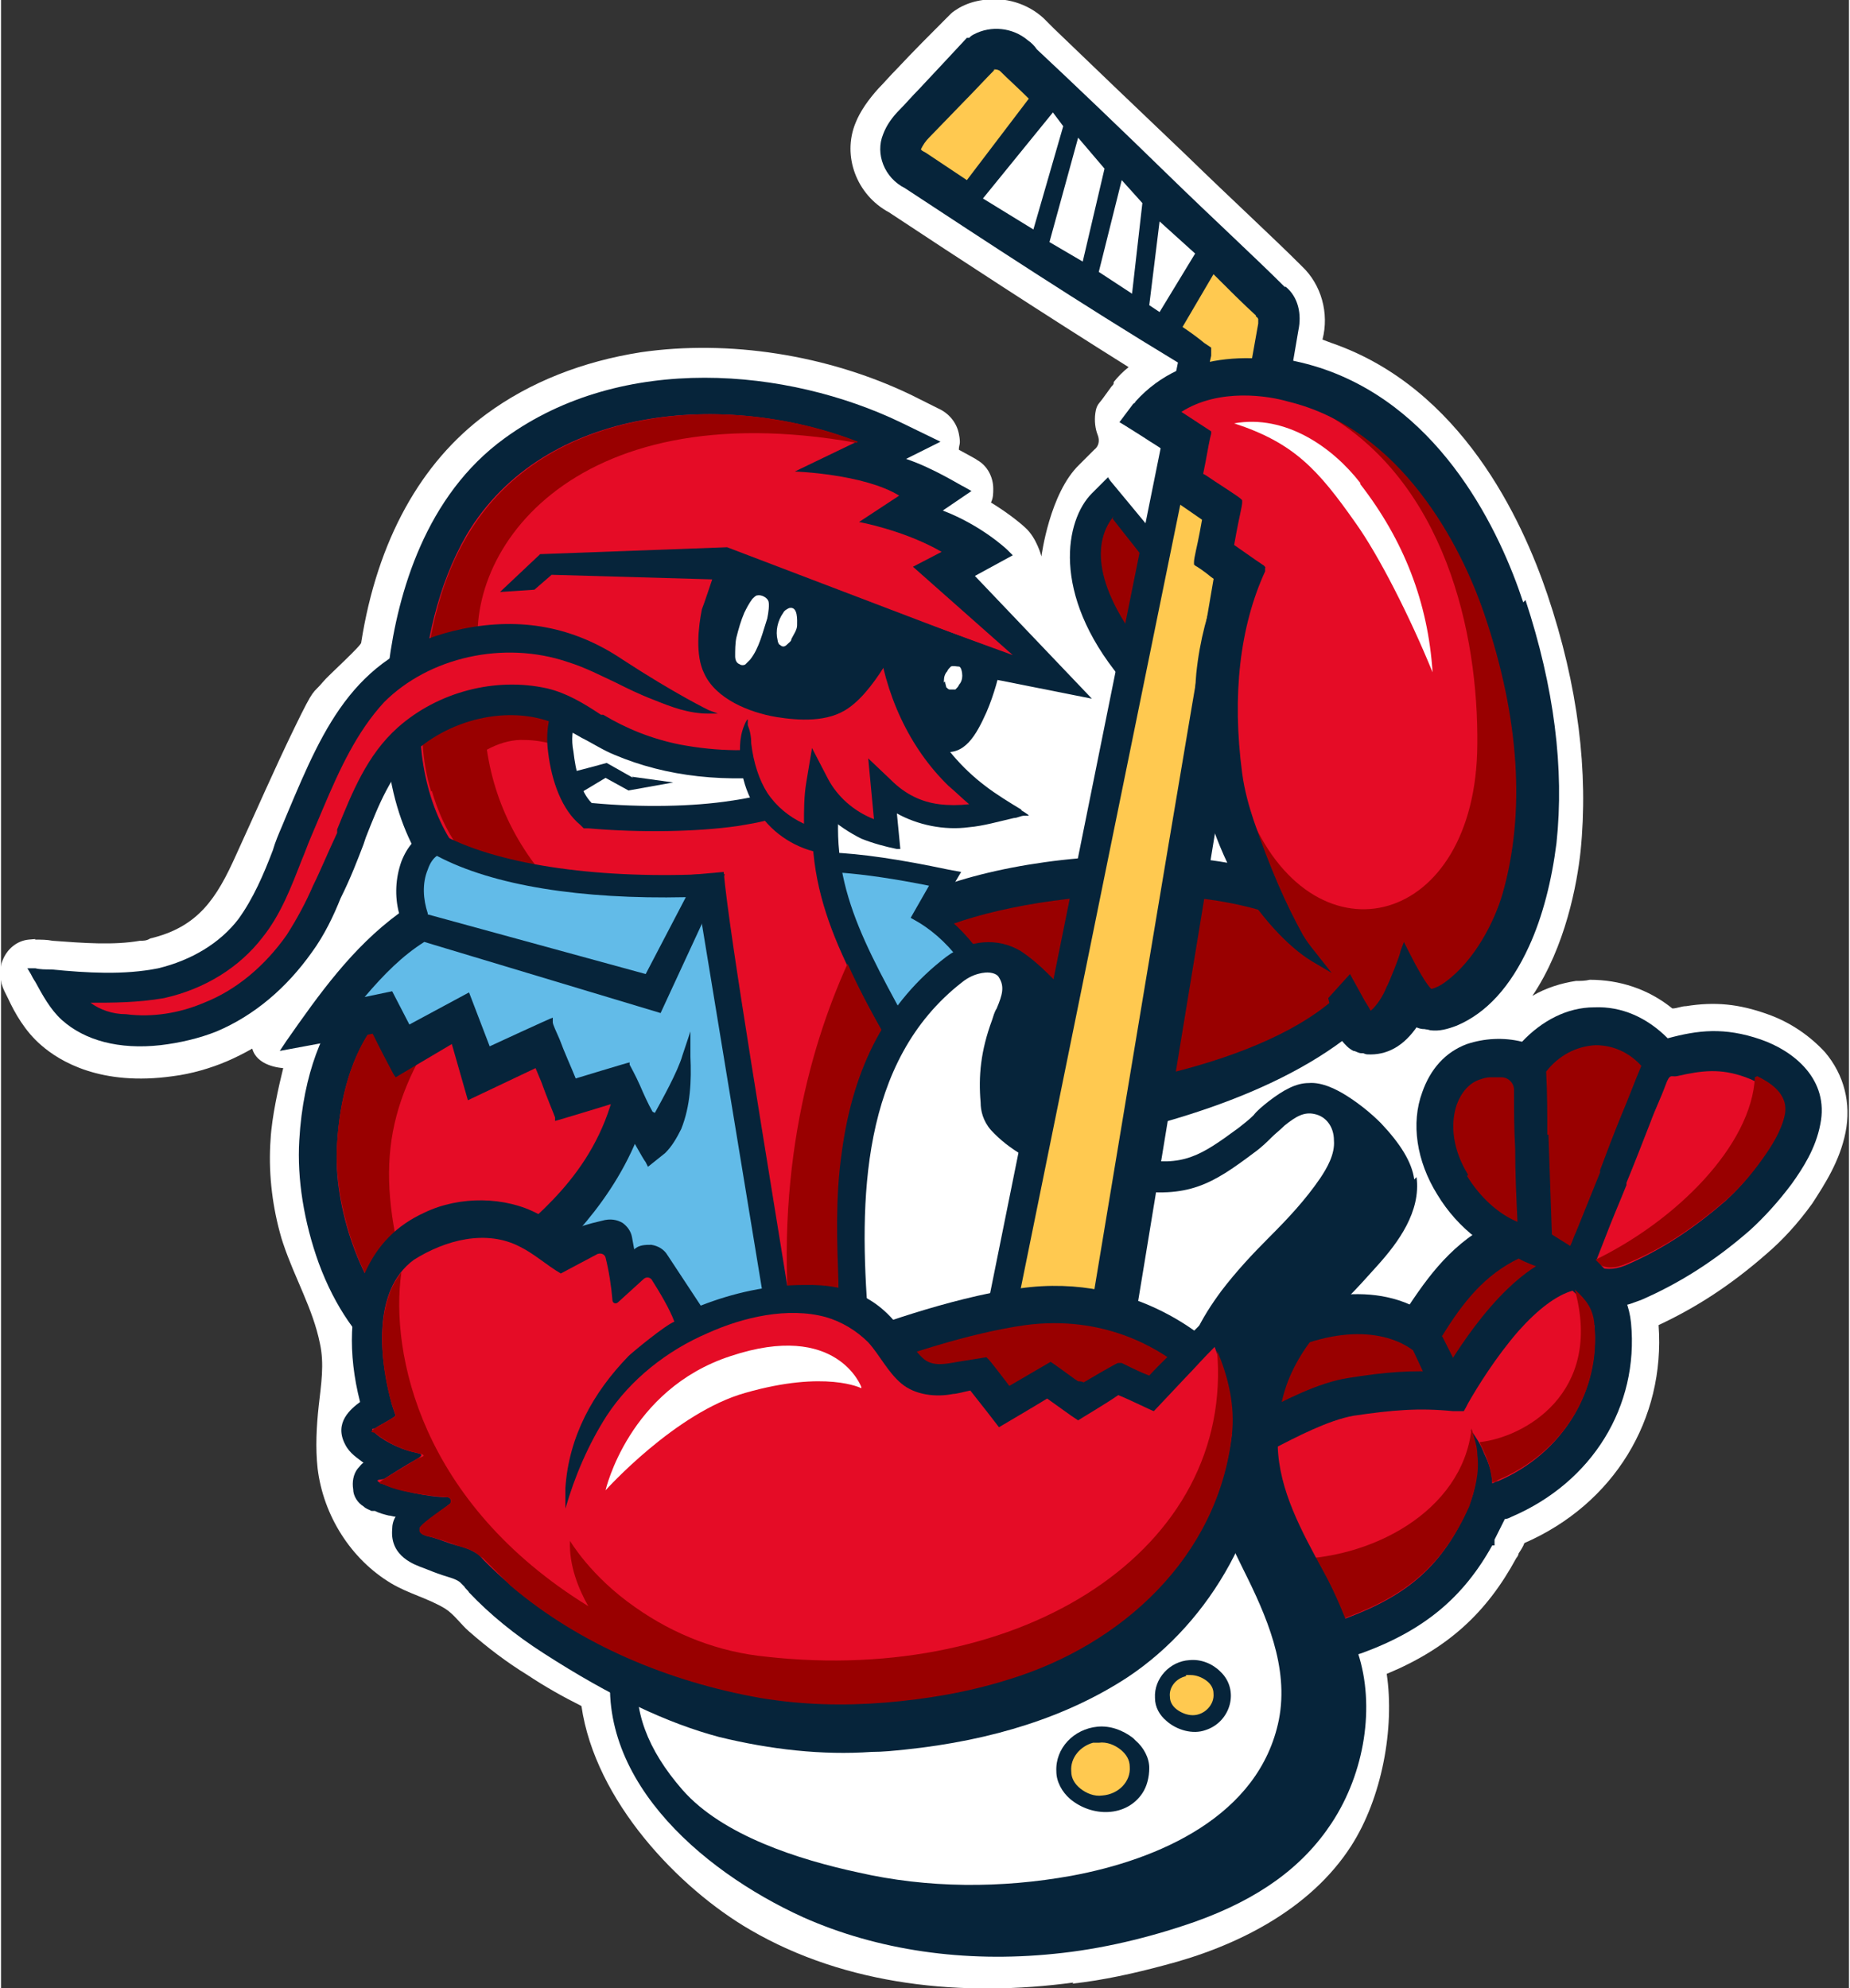
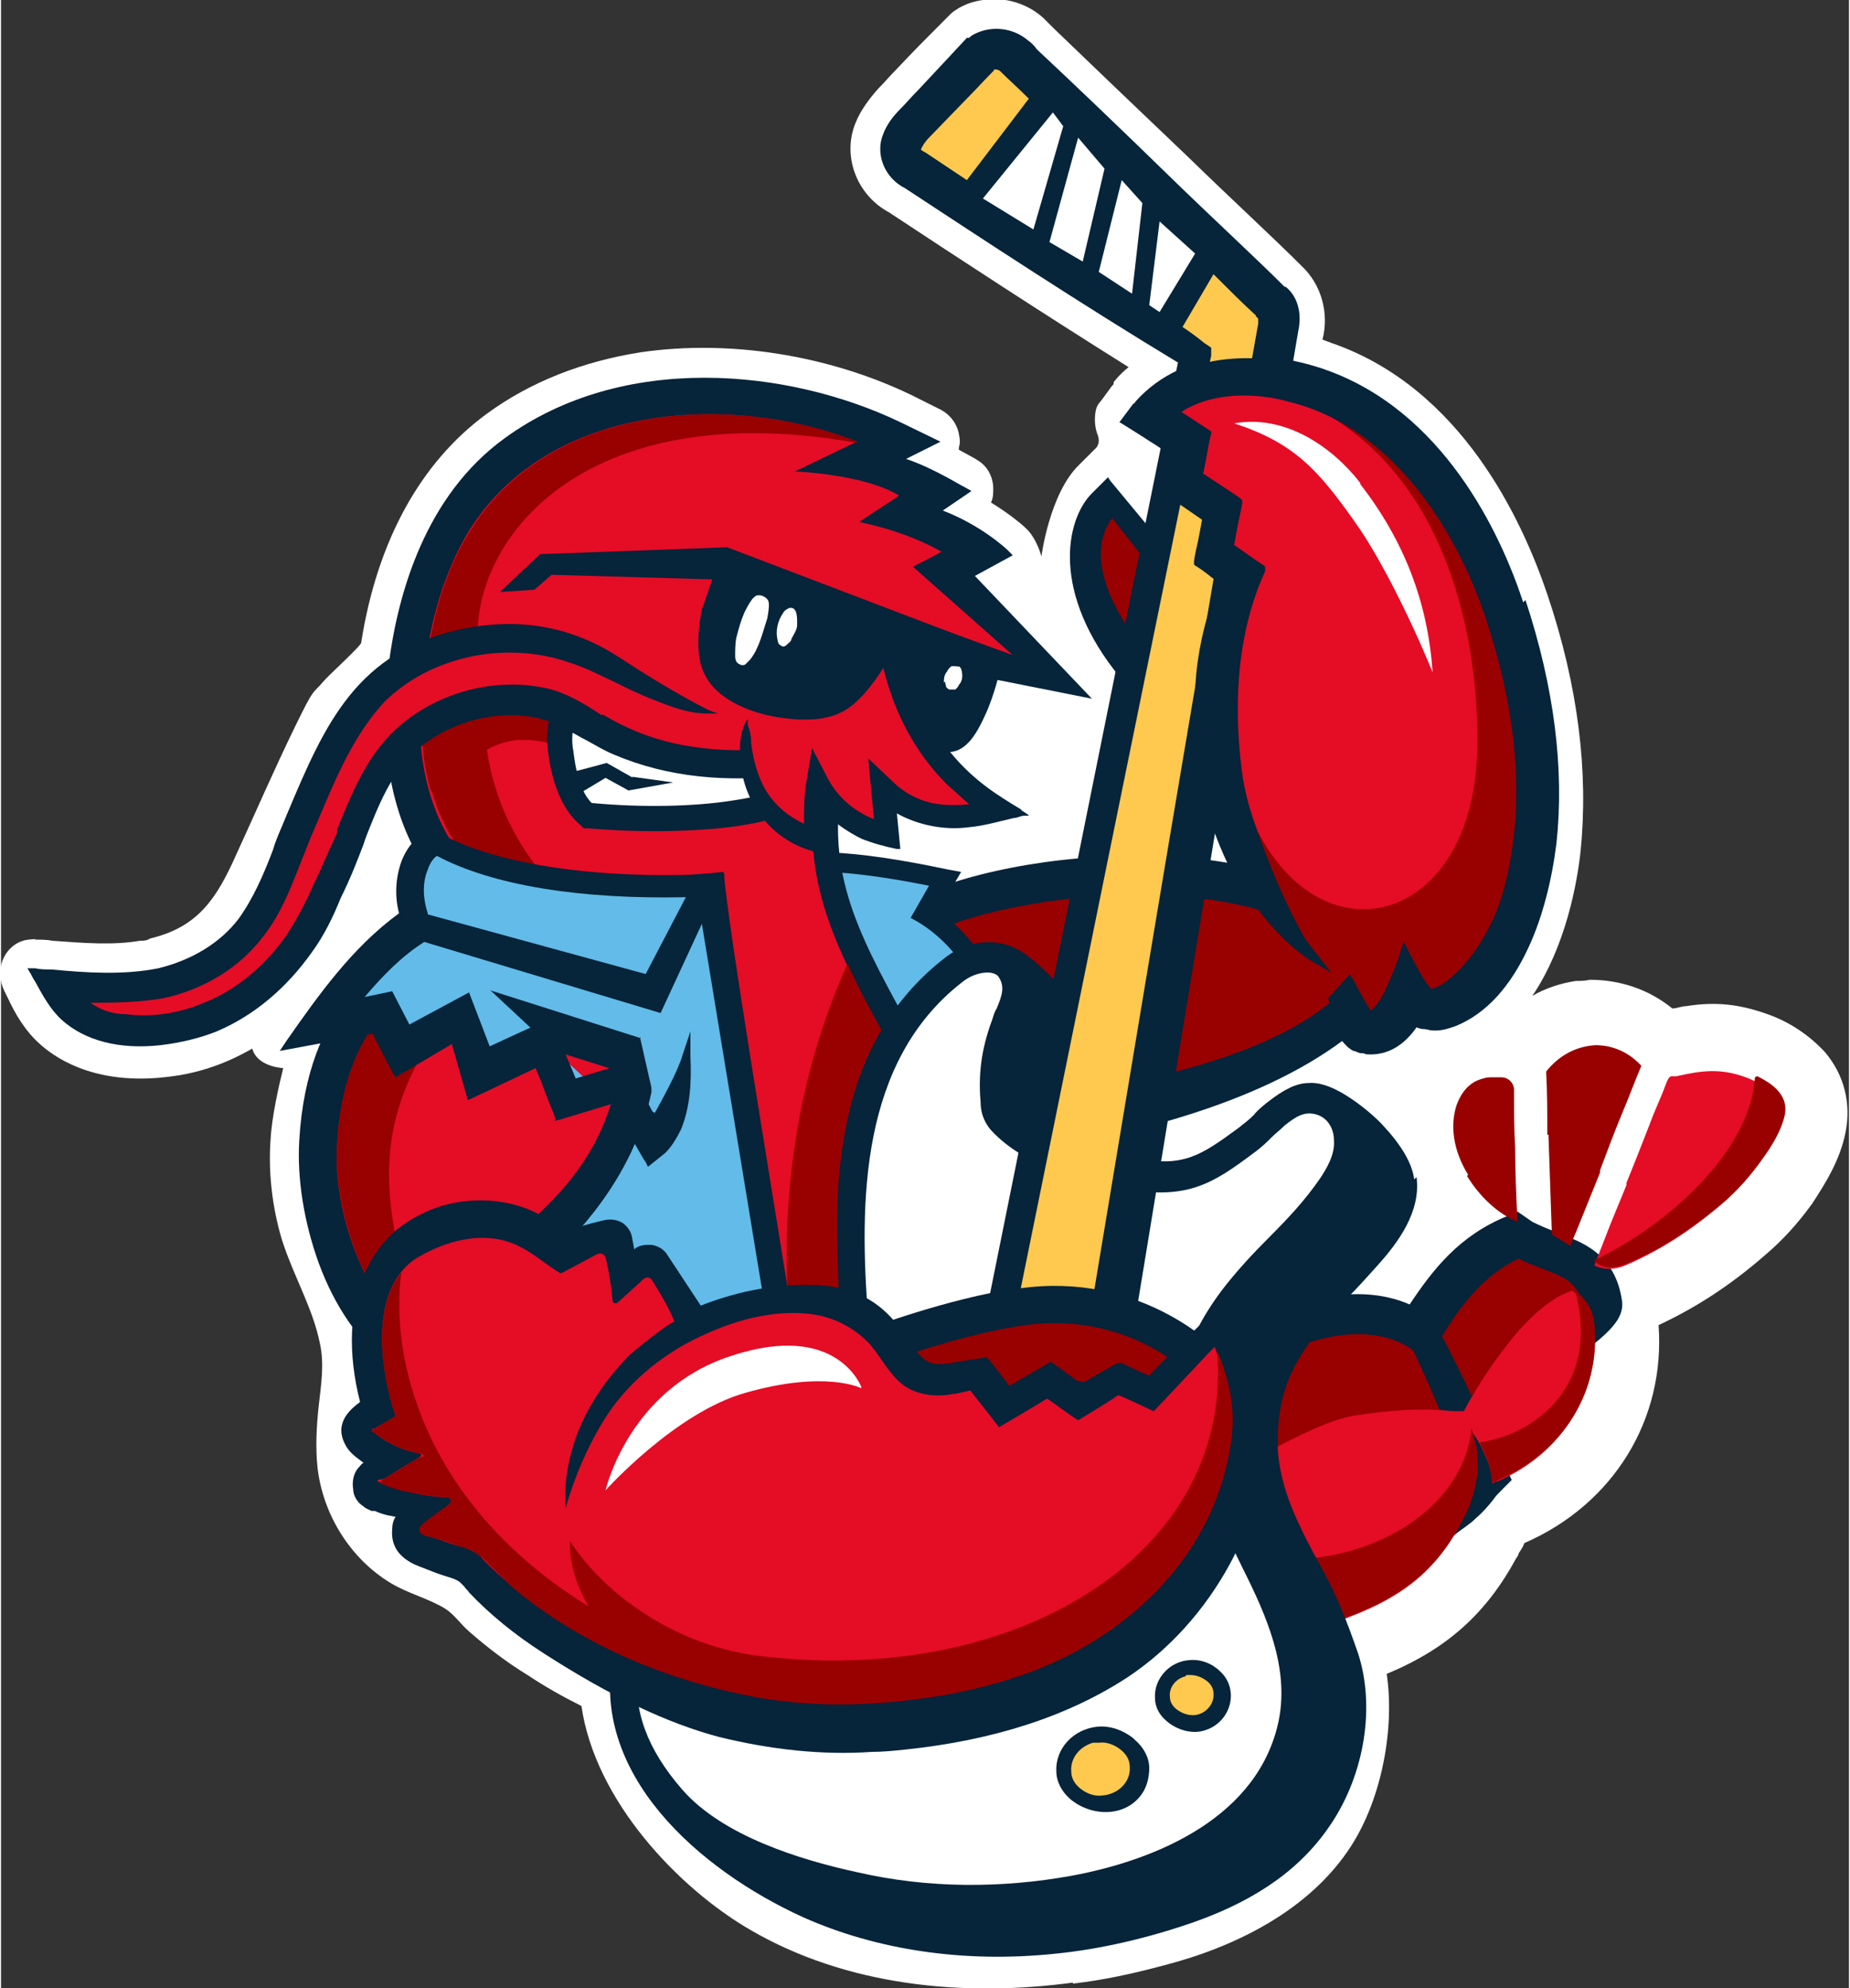
<svg xmlns="http://www.w3.org/2000/svg" height="145.0" width="134.942" preserveAspectRatio="xMidYMid meet" viewBox="0 0 161.1 173.3" version="1.1" data-sanitized-data-name="Layer 1" data-name="Layer 1" id="Layer_1">
  <rect x="0" y="0" width="161.1" height="173.3" fill="#333333" stroke="none" />
  <defs>
    <style>
      .cls-1 {
        fill: #06243a;
      }

      .cls-1, .cls-2, .cls-3, .cls-4, .cls-5, .cls-6 {
        stroke-width: 0px;
      }

      .cls-2 {
        fill: #62bbe8;
      }

      .cls-3 {
        fill: #900;
      }

      .cls-4 {
        fill: #ffc950;
      }

      .cls-5 {
        fill: #fff;
      }

      .cls-6 {
        fill: #e50c26;
      }
    </style>
  </defs>
  <g>
    <path d="M93.5,172.8c-9.6,1.3-19.8.3-28.2-4.6-6.2-3.6-13.5-11.2-14.7-19.5-1.6-.8-3.2-1.7-4.7-2.7-1.8-1.1-3.5-2.4-5.1-3.8-.7-.6-1.3-1.5-2.1-2-1.5-.9-3.2-1.3-4.7-2.2-3.5-2.1-5.9-5.9-6.4-10-.2-1.8-.1-3.7.1-5.5s.5-3.6.1-5.4c-.6-3-2.2-5.7-3.2-8.7-.1-.3-.2-.6-.3-1-.7-2.6-1-5.4-.8-8.1.1-1.9.7-4.6,1.1-6.2-1.2-.1-2.4-.6-2.7-1.7-.7.4-1.5.8-2.2,1.1-1.4.6-3.1,1.1-4.7,1.3-6.3.9-9.9-1.3-11.5-2.7-1.4-1.2-2.3-2.8-2.9-4.1-.1-.2-.2-.4-.3-.6-.4-.8-.5-1.8-.2-2.6.4-1.1,1.3-1.8,2.3-1.9s.4,0,.6,0c.5,0,1,0,1.5.1,2.7.2,5.3.4,7.6,0,.3,0,.6,0,.9-.2,4.2-1,5.8-3.5,7.5-7.3,1.7-3.7,3.3-7.4,5.1-11.1s1.5-2.8,2.5-4c.3-.4,3.4-3.2,3.3-3.4,1.4-8.9,5.2-15.7,10.9-19.9,3.8-2.8,8.4-4.6,13.5-5.4,7.6-1.1,16.2.2,23.5,3.7l2.4,1.2c.9.4,1.6,1.2,1.8,2.2s0,.9,0,1.4c.9.5,1.5.8,1.6.9.9.5,1.4,1.5,1.4,2.5,0,.4,0,.8-.2,1.2,1.8,1.1,2.9,2.1,3,2.2,1,.9,1.4,2.5,1.4,2.5,0,0,.7-5.5,3.3-8l1.1-1.1c0,0,.1-.1.2-.2.4-.3.5-.8.3-1.3s-.3-1.2-.2-1.9.3-.8.6-1.2l.8-1.1c.1-.1.2-.2.2-.3h0c0,0,0,0,0-.1.4-.5.8-.9,1.3-1.3-7.5-4.7-14.7-9.4-20.9-13.5-2.8-1.5-4.1-4.9-2.9-7.8.4-1,1.1-2,2-3,0,0,0,0,0,0,.5-.5,1-1.1,1.6-1.7,1.4-1.5,3.1-3.2,4.3-4.4,0,0,0,0,0,0,0,0,.2-.2.2-.2,0,0,.1-.1.2-.2.2-.2.4-.3.7-.5.7-.4,1.4-.6,2.1-.7,1.9-.3,3.9.3,5.3,1.6.1.1.3.3.4.4l.5.5c2.9,2.8,7.3,7,11.6,11.1,3.8,3.7,7.5,7.1,10,9.6,1.7,1.6,2.4,4.1,1.8,6.4h0c.3.1.5.2.8.3,11.3,3.9,16.6,15.4,18.8,21.9,2.7,8,3.6,15.5,2.9,22.4-.3,2.8-1.3,8.3-4.2,12.6,1.2-.7,2.5-1.1,3.8-1.3.4,0,.8,0,1.2-.1,2.6,0,5.1.8,7.2,2.5.4,0,.8-.2,1.2-.2,2.5-.4,4.6-.2,7.1.7,2,.7,3.7,1.9,5,3.3,1.7,2,2.3,4.5,1.8,7-.5,2.5-1.8,4.5-2.9,6.2-1.3,1.8-2.6,3.2-4,4.4-3.2,2.8-6.2,4.7-9.4,6.2.6,8.2-3.9,15.6-11.7,19-.1.3-.3.6-.5.9,0,.1-.1.3-.2.4-2.6,4.8-6,7.9-11.3,10.1.7,4.7-.4,10.8-3.1,15-3.6,5.6-10.1,8.8-16.3,10.4-2.6.7-5.3,1.3-8,1.6Z" class="cls-5" />
    <path d="M135.6,107.4h0c-.8-.3-1.5-.6-2.1-.9l-1.3-.9-.9.4c-4.2,1.7-6.5,4.7-8.5,7.7-5-2.2-11.4,0-15.9,2.7l-.7.4-.2.8c-.3,1.6-.3,3.3-.4,4.9,0,.9,0,1.8,0,2.6-.2,1.9-.3,4-.6,5.9l-.3,1.7,1.7.5c1.8.5,4.7,1.5,6.8,2.2.8.3,1.5.5,2.1.7,1.6.5,2.3.6,3.3.6.3,0,.5,0,.9,0,.4,0,.7,0,1.1,0s.2,0,.3,0c.6,0,1.1-.2,1.4-.4.4-.1.7-.2,1.1-.3h.7s.5-.5.5-.5c.5-.5,1.3-1.1,2.1-1.7.6-.5,1.3-.9,1.8-1.4.8-.7,1.2-1.2,1.6-1.7.2-.3.4-.5.7-.8l.9-.9-.5-1.1c-.4-1-.8-2-1.2-2.9.5-.6,1-1.2,1.4-1.7.6-.7,1.2-1.5,1.7-2,.3-.3,1.2-.9,2.1-1.5,4.8-3.3,6.4-4.7,6.1-6.5-.6-4-3.5-5.1-5.6-5.8ZM135.4,107.9h0s0,0,0,0Z" class="cls-1" />
-     <path d="M153.4,90.6c-3.2-1.1-5.5-.8-8.1-.1-1.8-1.8-4-2.8-6.4-2.7-2.4,0-4.6,1.2-6.3,3-1.6-.4-3.3-.3-4.8.2-1.9.7-3.2,2.2-3.9,4.2-1,2.7-.5,6,1.3,8.9,1.8,3,4.7,5.2,7.7,5.9,1.2.8,2.3,1.4,3.3,2.1,1.3,1.3,3,1.9,4.7,1.7s.2,0,.3,0c.6,0,1.2-.3,1.8-.5,3.2-1.4,6.3-3.3,9.5-6.1,1.2-1.1,2.4-2.4,3.6-4,1-1.4,2.1-3.1,2.5-5.2.8-3.9-2.3-6.4-5.2-7.4Z" class="cls-1" />
    <path d="M127.9,102.4c-1.3-2.1-1.6-4.3-1-6.1.4-1.1,1.1-1.9,2-2.2.3-.1.6-.2.9-.2s.7,0,1,0c.6,0,1.1.5,1.1,1.1,0,1.7,0,3.4.1,5.1,0,2.1.1,4.3.2,6.4-1.7-.7-3.3-2.2-4.4-4Z" class="cls-3" />
    <path d="M134.8,98.9c0-1.8,0-3.7-.1-5.5,1.1-1.4,2.6-2.2,4.3-2.3,1.5,0,2.9.6,4,1.8-.6,1.4-1.1,2.8-1.7,4.2-.7,1.7-1.3,3.3-1.9,4.9,0,0,0,.2,0,.2-.7,1.7-1.4,3.5-2.1,5.2-.2.4-.3.8-.5,1.2-.5-.3-1.1-.7-1.6-1-.1-2.9-.2-5.8-.3-8.7Z" class="cls-3" />
    <path d="M132.7,52.5h0c-2-6.1-7-16.7-17.3-20.3-5.2-1.8-12.2-2-16.5,2.8h0c0,0,0,.1-.2.2l-1.2,1.6.5.3c.3.2,1.3.8,2.2,1.4.5.3,1.1.7,1.5,1l-.7,3.6.3.2c.2.1,1,.7,1.9,1.3l1.2.8-.2.9c-.2,1.1-.5,2.2-.5,2.6v.3c0,0,.2.2.2.2.2.1.8.5,1.4,1l.6.4c-1,2.4-1.7,5-1.9,7.9-.3,3.4,0,7,.8,10.7.5,1.9,1.2,3.9,2.1,5.8-3.4-.6-7.2-.7-11.4-.5-8.2.5-15.8,2.7-18.6,5.3-.3.3-.8.9-.6,2,.2,1.5,2.3,5.1,4,6.7l.7,4.1,3.8,4-2.6,3.6h3.4c0,0,0,0,0,0,.4,0,.9,0,1.4,0,.6,0,1.2,0,1.9,0s.2,0,.3,0c8.5-1.3,20.2-4,27.9-9.8,0,0,0,0,.1.1.4.5.8.8,1.2,1,.2,0,.5.2.7.2,1.7.1,3.2-.7,4.4-2.5.3.2.7.3,1.1.4.8.1,1.5-.1,2.3-.4,2.6-1.1,4.7-3.4,6.3-6.9,1.2-2.6,2-5.8,2.4-9,.7-6.5-.2-13.6-2.7-21.2Z" class="cls-1" />
    <path d="M155.3,97.4c-.3,1.4-1.2,2.8-2,3.9-1,1.4-2,2.5-3,3.4-3,2.6-5.7,4.3-8.7,5.6-1,.4-1.9.4-2.7,0,.3-.8.6-1.5.9-2.3.6-1.6,1.3-3.2,1.9-4.7,0,0,0-.1,0-.2.7-1.7,1.4-3.5,2.1-5.3.4-1.1.9-2.1,1.3-3.2s.5-.7,1-.8c2.2-.5,3.8-.7,6,.1.8.3,3.5,1.4,3,3.7Z" class="cls-6" />
    <path d="M152.9,93.9c-.3,5.9-6.8,12.5-14.1,16,0,0,.3.1.3.2.8.5,1.6.5,2.7,0,2.9-1.2,5.7-3,8.7-5.6,1-.9,2-2,3-3.4.8-1.1,1.7-2.5,2-3.9.4-1.9-1.4-2.9-2.4-3.4Z" class="cls-3" />
    <path d="M125.6,116.4c.9,1.8,1.8,3.5,2.6,5.3.1-.2.3-.4.4-.5.7-.9,1.4-1.8,2.2-2.4.5-.4,1.3-1,2.3-1.7,1.3-.9,4-2.8,4.7-3.6-.4-1.7-1.5-2.2-3.4-2.9-.7-.3-1.4-.5-2.1-.9-2.9,1.4-4.8,3.7-6.7,6.8Z" class="cls-3" />
    <path d="M108.4,130.4c1.8.5,4,1.3,5.8,1.9.8.3,1.5.5,2,.7,1.3.4,1.7.4,2.3.4.3,0,.6,0,1.1,0,.6,0,1,0,1.5-.3.4-.1.9-.3,1.4-.4.6-.5,1.3-1.1,2-1.6.6-.5,1.2-.9,1.6-1.2.5-.5.8-.8,1.2-1.3,0-.1.2-.2.3-.4-.4-1-.8-2-1.2-2.9-1-2.5-2.1-5.1-3.3-7.6-2.4-1.8-7.2-2.4-13.6,1.4-.4,2-.5,4.1-.7,6.2-.1,1.6-.3,3.3-.5,5Z" class="cls-3" />
-     <path d="M138.9,109.6l-.6-.6h-.9c-5,.6-9.3,6.8-11.6,10.6-2.8-.2-5.2,0-8.3.5-2.7.4-5.7,2-8.2,3.3-.7.4-1.3.7-1.9,1-.2-1.6-.6-5.2-4.9-5.2h-.9s-.6.8-.6.8c-.9,1.2-1.8,2.4-2.7,3.5h0c-1.4,1.9-2.8,3.8-4.2,5.6l-.4.5v.6c-.1,1-.2,1.8-.3,2.6-.5,4.4-.1,5.5,4.9,8.3,5.6,3.1,10.9,4.5,15.7,4,.3,0,.6,0,.9-.1,1.3-.2,2.5-.5,3.7-.9,5.5-2,8.9-4.9,11.4-9.4h.2s0-.5,0-.5c.3-.6.6-1.2.9-1.8.2,0,.4-.1.6-.2,7-3,11.1-9.6,10.4-16.9-.3-2.9-2-4.4-3.2-5.6Z" class="cls-1" />
    <path d="M138.9,115.5c.5,5.8-2.8,11.2-8.4,13.6-.1,0-.3.1-.5.2,0-.9-.3-1.8-.7-2.6-.3-.8-.7-1.4-1.2-2.1.3.7.4,1.5.5,2.3.2,1.6-.1,3.1-.7,4.5-2.2,5-5.2,7.6-10.5,9.6-5,1.9-10.9,1-17.5-2.7-1.8-1-2.9-1.7-3.2-2.3-.3-.4-.2-1.2,0-2.8,0-.6.2-1.4.2-2.3,1.4-1.7,2.7-3.5,4-5.3.7-1,1.5-2,2.2-3,.6.2.8.7.9,2.3.1,1.1.2,2.4,1.3,3,1.1.6,2.2,0,2.6-.1.9-.4,1.8-.9,2.8-1.4,2.3-1.2,5-2.6,7.2-3h0c3.4-.5,5.7-.7,8.7-.4h.9c0,.1.4-.7.4-.7.8-1.4,2.4-4,4.4-6.3,1.7-1.9,3.3-3.1,4.7-3.5,1,.9,1.6,1.7,1.7,3Z" class="cls-6" />
    <path d="M89.3,95.5c7.8-.5,23.2-3.2,28.7-10.3.2-1.7-2.8-2.1-2.6-3.2-4-3-11.1-4.4-19.6-3.9-7.4.5-13.7,2.3-16.1,4,.5,1.3,2.3,4.1,3,4.5l.6.3.7,4.5,2.8,2.9,2.5,1.2Z" class="cls-3" />
    <path d="M115.9,82.4s0,0,0,0c0,0,0,0,0,0Z" class="cls-3" />
    <path d="M82.7,86.6h0s0,0,0,0Z" class="cls-3" />
    <polygon points="79.2 82.5 79.2 82.5 79.2 82.5 79.2 82.5" class="cls-3" />
    <path d="M79.2,110.5l-10.6-31.7-3.9-3,1.3-.6c3-1.4,8.1-1.2,16.6.6l1.1.2-2,3.4c6.3,4.4,8.5,14,9.8,23.9v.6c0,0-12.3,6.6-12.3,6.6Z" class="cls-1" />
    <path d="M68.1,76.2l1.9,1.5,10.1,30.3,9.5-5.1c-1.3-9.6-3.5-18.8-9.6-22.5l-.7-.4,1.6-2.8c-6-1.2-10.2-1.5-12.9-1Z" class="cls-2" />
    <path d="M78.8,88.8c-4.2-7.7-7.2-13.2-5.2-21.9l4.2-7.9,1.7-1.2,15.6,3.1-10.2-10.7,3.3-1.8-.5-.5c0,0-2.2-2.1-5.6-3.4l2.5-1.7-.7-.4c-.1,0-2.6-1.6-5-2.4l3-1.5-3.5-1.7c-9.8-4.7-24.2-6.1-34.5,1.4-6.9,5-9.3,13.5-10.1,19.7-1.3,10.5,1.9,16.3,4.1,18.9.5,3.8.7,5.3.7,5.8v.4s9.8,20.9,9.8,20.9l8.1,15.4h1.2c.8,0,7.8-.2,14.7-.6,5.1-.2,8.8-.5,11.4-.7s1.7-.2,2.3-.3c2.4-.4,2.8-.7,3.2-1.2.4-.5.5-1.1.4-1.7-2.9-11.9-7.1-19.7-10.6-26Z" class="cls-1" />
    <path d="M58.3,116c11.6-.3,25.2-1.1,28.7-1.7-2.8-10.8-6.7-18.1-10-24-4.4-8-7.9-14.4-5.5-24.4v-.2s4.8-9,4.8-9l3.1-2.8,8.8,3.2-8.7-7.7,2.5-1.3c-3.3-1.9-7.2-2.6-7.2-2.6l3.5-2.3c-3.1-1.9-9.1-2.1-9.1-2.1,0,0,5.4-2.6,5.4-2.6-11.3-4.4-27.2-3.3-34,8.1-2.6,4.5-3.6,9.6-4,14.6-.4,4.7.7,10.2,3.9,13.8l.3.3v.4c.5,3.3.8,5.4.8,6.5l9.4,20.3,7.1,13.5Z" class="cls-6" />
    <path d="M73.8,84c-3.4,7.5-6.7,19.3-4.7,34.8,3.5-.2,6.7-3.6,9.6-3.8l4.4-11.9c-.6-1.5-1.2-3-1.7-4.4-1.5-3.2-3-6-4.4-8.5-1.2-2.1-2.3-4.2-3.2-6.2Z" class="cls-3" />
    <path d="M48.7,125.7c.1-.1.4-.5.3-1l-2.7.7h0s0,0,0,0l-12.1-45.1,23.1-3.8,5.7-.5c.5,5.6,3.8,25.1,6.3,40.8l-1.8.6c-1.8,1.1-11,6.5-13.7,6.9s0,0,0,0c-.9.1-4.4.9-5,1.3Z" class="cls-1" />
    <path d="M37.6,82.5l10.8,40.3c.5-.2,1.1-.3,1.8-.5,1.4-.3,2.7-.6,3.1-.6,0,0,0,0,0,0,1.3-.2,8.7-2.3,13.7-5.3l-6.2-37.7-23.3,3.8Z" class="cls-2" />
    <path d="M112.5,66.7c-.2-.2-.5-.4-.8-.6,0,0,0,0,0-.1l1.7-4.5-1.9-2.3c-.1-.2-.4-.5-.8-.7-.1,0-.3-.2-.5-.3-.4-.3-.8-.6-1.2-.8,0-.1,0-.3,0-.4v-1.4c-.1,0-.9,0-.9,0-1.5-1.7-11.3-13.6-11.4-13.7l-.2-.3-1.4,1.4c-2.3,2.3-3.6,8.7,2.5,16.1,1.4,1.7,8.7,10.4,14.6,12.2l.6.2.6-.3c.6-.3,1.1-.8,1.1-1.5.1-1.2-.8-2-2-2.9Z" class="cls-1" />
    <path d="M97,45c-1.5,1.8-2.3,5.6,3,12.1s5.5,6.2,8.5,8.6c0,0,0,0,0,0,0-.1.2-.4.3-.6l1.1-2.8-.8-.9s0,0,0-.1c-.2-.1-.3-.2-.6-.4-.4-.3-1.3-1-1.7-1.1l-.9-.2v-.9c-.1-.4.2-1.4.2-1.7-.8-.9-2.2-2.7-5-6.4-1.4-1.9-3.2-4.1-4.2-5.4Z" class="cls-3" />
    <path d="M106.8,59.6s0,0,0,0h0Z" class="cls-3" />
    <path d="M47.8,76.9c-3.7-4.2-5.6-9.1-5.7-14.7,0,0-4.8,2.1-5.3,2.5.3,3.7,1.5,7.5,3.9,10.2,0,0,.3.3.3.3v.4c0,0,6.9,1.2,6.9,1.2Z" class="cls-3" />
    <path d="M51,65.8c.1-.4,2.2-6.9,2.4-7.5s.1-.4.2-.6h0s-4.2-1-4.2-1l-4.6.3-4.2,1.5-1.3,1.6-2.6,1.8c0,1.6-.1,4.2.8,7.1,0-.1,1.8-.5,2.9-2,1.1-1.5,3.4-2.6,5.2-2.5,1.9,0,3.7.7,5.4,1.3,0,0,0,0,0,0Z" class="cls-3" />
    <path d="M112.2,135.9l3.4,5.6c.6-.1,1.2-.3,1.9-.6,5.3-2,8.3-4.7,10.5-9.6.5-1.5.9-2.9.7-4.5,0-.8-.3-1.5-.5-2.3-.8,7.3-8.9,11.5-16,11.4Z" class="cls-3" />
    <g>
      <path d="M51.6,71c-2.6-2.1-3.8-7.5-1.7-10,3.2,3.6,11.5,5.9,22.2,4.5l-.2,1.6c-2.6,4-12.2,4.6-20.3,3.8Z" class="cls-5" />
      <path d="M65.9,71.7c-.5.1-1.1.2-1.7.3-3.5.5-8.4.6-13,.2h-.4s-.3-.3-.3-.3c-1.6-1.3-2.5-3.8-2.8-6.3-.3-2.2.2-4.1,1.3-5.3l.8-.9.9,1c3.8,4.3,13.5,5.1,21.1,4.1l1.5-.2-.4,3.4v.2c-1.2,1.8-3.6,3.1-7,3.8ZM51.6,70c4.3.4,8.8.3,12-.2,3.6-.5,6-1.5,7.1-3-8.7.9-16.5-.7-20.6-4-.3.7-.4,1.7-.2,2.7.2,1.7.6,3.5,1.6,4.5Z" class="cls-1" />
      <path d="M55.1,67.8l-2.3-1.3s-3.3.9-3.5.9l.9,1.9,2.5-1.5,2,1.1,3.9-.7-3.6-.5Z" class="cls-1" />
    </g>
    <g>
      <path d="M123.2,102.8c-.2-1.5-1.2-3.1-2.9-4.9-.9-.9-1.9-1.7-3-2.4h0c-.8-.5-2.1-1.2-3.3-1.1-1.1,0-2.2.6-3.5,1.6-.5.4-1,.8-1.3,1.2-.4.4-.8.7-1.3,1.1-3.4,2.5-4.8,3.4-8.9,2.7-1.4-.2-4-.7-6.4-1.7.2-1.3.6-2.7,1.2-4.2.7-2,1.2-3.8,1.4-5.7,0-.1,0-.3,0-.5,0-.2-.2-.4-.3-.4-.4-.4-.8-.8-1.2-1.2-.6-.6-1.2-1.2-1.8-1.8-.2-.2-.4-.4-.6-.6-.7-.7-1.5-1.4-2.4-2-2-1.2-4.5-1-6.5.5-5.1,3.9-8.1,9.5-9.1,17-.6,4.1-.4,8.2-.3,11.3,0,.6,0,1.3.2,1.9.3,2.6.5,5.3-1,7.4-1.3,1.7-2.9,3.1-4.5,4.5-.3.3-.7.6-1,.8-1.9,1.7-4,3.5-5.9,5.5-4.2,4.3-6.6,8.3-7.4,12.2-2.2,10.6,7.5,19,16.5,23.1,6.5,2.9,14.1,4,21.9,3.2,4.1-.4,8.3-1.4,12.3-2.8,5.6-2,9.4-4.8,11.9-8.6,2.9-4.4,3.8-10.2,2.3-14.8-1-2.9-1.9-5.1-3-7.1-1.9-3.5-3.9-7.1-4-11-.1-5.9,2.3-8.8,6.2-13,.8-.8,1.6-1.7,2.5-2.7,1.8-2,3.8-4.7,3.4-7.7Z" class="cls-1" />
      <path d="M85.6,84.8c-.7.1-1.3.4-1.8.8-8.9,6.9-9,19.1-8.2,29.3.1,1.4.3,2.9,0,4.3-.7,3.8-4.2,6.3-6.9,8.7-2.2,1.9-4.2,3.7-6.3,5.8-8.2,8.5-9.1,15.3-3,22.3,3.5,4,10.2,6.1,15.3,7.2,6.1,1.4,12.5,1.4,18.6.3,7.6-1.4,16.4-5.2,18.1-13.6.9-4.6-1.1-9.1-3.1-13.1-2.2-4.6-5.6-10.6-5.4-15.8.2-3.5,1.8-6.2,3.5-8.5,1.3-1.7,2.7-3.2,4.1-4.6,1.7-1.7,3.2-3.3,4.5-5.2.6-.9,1.3-2.1,1.2-3.3,0-1.2-.7-2.1-1.7-2.3-.9-.2-1.6.2-2.6,1-.4.4-.8.7-1.1,1-.4.4-.9.9-1.6,1.4-3.6,2.7-5.7,4-10.9,3.2-3.2-.5-8.9-1.8-12-5.2-.7-.8-.9-1.7-.9-2.4-.2-2.3,0-4.5,1-7.2.1-.3.2-.7.4-1,.5-1.2.7-1.9.2-2.7-.2-.4-.9-.5-1.4-.4,0,0-.1,0-.2,0Z" class="cls-5" />
    </g>
    <path d="M74.7,38.5c-11.3-4.4-27.2-3.3-34,8.1-2.3,3.8-3.3,8.2-3.8,12.6l4.9-1.4c-2-9.2,7.6-23.7,32.8-19.2Z" class="cls-3" />
    <path d="M62.7,62c-6.2-.7-9.6-5.6-16.7-6.2-5.3-.4-11.2,1.3-14.7,6-2.4,3.1-3.7,6.5-5.3,10.3-2,4.5-2.9,9.1-7.6,11.9-4.1,2.5-8,2.5-13.8,2,1.2,2.2,3.1,3.5,6,3.9,4.7.5,9.1-1.2,12.5-4.3,3.2-2.9,4.2-5.6,5.9-9.2,2.7-5.9,3.5-11.5,10.2-14.2,2.5-1,5.2-1.3,7.8-.8,2.6.5,4.1,1.9,6.5,3,4.8,2.3,10.3,2.7,15.6,1.9" class="cls-6" />
    <path d="M69.3,64.9h-.4c-3.2.7-6.5.6-9.7,0-2.5-.5-4.7-1.4-6.7-2.6h-.2c-1.5-1-3-1.9-4.7-2.3-4.5-1-9.5.3-13,3.4-2.7,2.4-4,5.7-5.3,8.9v.3c-.8,1.7-1.5,3.4-2.1,4.6-.6,1.4-1.4,2.9-2.3,4.3-1.9,2.7-4.4,4.8-7.2,5.9-2.1.9-4.5,1.3-6.8,1-1.2,0-2.3-.4-3.1-1,1.9,0,4.1,0,6.4-.4,3.6-.8,6.6-2.7,8.6-5.3,1.6-2,2.5-4.4,3.4-6.7.3-.7.5-1.3.8-2l1.1-2.6c1.4-3.3,2.9-6.6,5.3-9.2,3.9-3.9,10.4-5.4,16-3.5,1.6.5,2.9,1.2,4.2,1.8,1,.5,2,1,3.3,1.5,1.5.6,3,1.2,4.8,1.2h.8s-.8-.3-.8-.3c0,0-2.9-1.4-7.5-4.4-4.3-2.9-8.9-3.7-13.9-2.7-9.3,1.9-12.1,8.4-15.3,16l-.5,1.2c-.3.7-.6,1.4-.8,2.1-.8,2.1-1.7,4.2-3,6-1.6,2.1-4.1,3.6-7,4.3-3,.6-6.2.4-9.3.1h-.1c-.4,0-.9,0-1.3-.1h-.7s.3.5.3.5c.1.2.2.4.4.7.6,1.1,1.3,2.4,2.3,3.3,2,1.8,5,2.6,8.6,2.2h0c1.7-.2,3.4-.6,4.9-1.2,3.3-1.4,6.1-3.8,8.3-6.9,1.1-1.5,1.9-3.2,2.5-4.7.9-1.8,1.5-3.4,2-4.7l.2-.6c1.1-2.8,2.2-5.6,4.4-7.6,3.6-3.1,9-4,12.8-2,.5.3,1.1.6,1.6.9,1,.5,1.9,1.1,2.9,1.5,4.5,1.9,9.7,2.5,15.7,1.7h.4c0,0-.4-2.5-.4-2.5Z" class="cls-1" />
    <path d="M77.5,55.2c.5,4.7,2.4,10.9,9.6,15.4-4.2,1.1-7.5.7-10.1-1.9l.4,4.1c-1.8-.4-4.6-1.6-6.1-4.5,0,0-.4,2.3,0,4.9,0,0-7-1.3-6.3-10" class="cls-6" />
    <g>
      <path d="M111.9,25c-2.5-2.5-6.2-5.9-10-9.6-4.2-4.1-8.6-8.3-11.6-11.1h0c-.2-.3-.5-.6-.8-.8-1.3-1.1-3.2-1.3-4.7-.5,0,0-.2.1-.3.2,0,0-.1.1-.1.1,0,0,0,0,0,0h-.2c-1.2,1.3-2.8,3-4.2,4.5-.6.6-1.1,1.2-1.6,1.7-.7.7-1.2,1.4-1.5,2.2-.7,1.7.1,3.8,1.9,4.7,7,4.6,15.2,10,23.8,15.2l-17.5,86.7-.3,1.5,10.5,3.5,2.2.5v-.6c.2-.8,13.2-80.6,15.6-94.4.3-1.4,0-2.9-1.1-3.8Z" class="cls-1" />
      <g>
        <path d="M80.2,13s0,0,0,0c0,.1.2.2.4.3,1.2.8,2.4,1.6,3.6,2.4l5.4-7.1c-.9-.9-1.8-1.7-2.5-2.4-.1-.1-.4-.2-.5-.1-.7.7-1.9,2-2.6,2.7l-3.1,3.2c-.3.3-.5.6-.7,1,0,0,0,0,0,0,0,0,0,0,0,0Z" class="cls-4" />
        <path d="M86.7,6s0,0,0,0c0,0-.2.1-.2.1,0,0,0,0,.1,0,0,0,0,0,0,0h0Z" class="cls-4" />
        <path d="M80.2,13s0,0,0,0c0,0,0,0,0,0h0c0,.1,0,0,0,0Z" class="cls-4" />
        <path d="M109.4,27.5c-1.1-1-2.4-2.3-3.7-3.6l-2.7,4.6c.6.4,1.3.9,1.9,1.4l.6.4v.7c-.1,0-17.7,86.7-17.7,86.7-.7-.1,3.9.8,6.4,1.4,4.5-27,10.6-64.1,15.4-90.9,0-.1,0-.3,0-.4,0,0-.1-.2-.2-.2Z" class="cls-4" />
      </g>
      <g>
        <polygon points="91.4 21.1 94.3 22.8 96.2 14.7 93.9 12 91.4 21.1" class="cls-5" />
        <polygon points="99.5 17.7 97.7 15.7 95.7 23.7 98.6 25.6 99.5 17.7" class="cls-5" />
        <polygon points="101 19.3 100.1 26.6 101 27.2 104.1 22.1 101 19.3" class="cls-5" />
        <polygon points="92.6 11 91.7 9.8 85.6 17.3 90 20 92.6 11" class="cls-5" />
      </g>
    </g>
    <path d="M89,70.6c-1-.6-2.3-1.4-3.2-2.1h0c-4.1-3.1-6.7-7.9-7.3-13.4v-.2s-2.1.2-2.1.2v.2c.6,5.2,2.8,9.9,6.2,13.2.6.5,1.2,1.1,1.8,1.6-.9.1-1.8.1-2.6,0-1.6-.2-3-.9-4.2-2.1l-2-1.9.5,5.3c-1.8-.7-3.2-2-4-3.5l-1.4-2.7-.5,3c-.2,1.2-.2,2.4-.2,3.6-1.3-.6-2.4-1.5-3.2-2.7-.7-1.1-1.2-2.6-1.4-4.3h0c0-.6-.1-1.1-.3-1.6v-.5c-.1,0-.3.5-.3.5-.5,1.2-.4,2.4-.3,3.4.2,2.4,1.5,4.7,3.3,6.1.9.7,1.9,1.2,3,1.5.1,0,.6.1,1.1.3.1,0,.3,0,.3,0h.3c0,0-.2-1.5-.2-1.5-.1-.6-.2-1.3-.2-1.9.8.8,1.9,1.5,2.9,2,1,.4,2.1.7,3.1.9h.3c0,0-.3-3.1-.3-3.1,1.8,1,4.1,1.5,6.3,1.2,1.2-.1,2.6-.5,3.9-.8.3,0,.6-.2.9-.2h.4c0-.1-.7-.5-.7-.5Z" class="cls-1" />
    <path d="M114.5,83.7s-7.1-10.7-7.9-15.2c-1.1-6.2-.9-12.6,1.7-18.2l-2.6-1.8.8-3.9-3.4-2.3.7-3.7-3.6-2.3s3.9-5.4,13.5-2.6c7.4,2.1,15.2,9.6,18.9,25.9,3.5,15.7-1.9,27.5-7.6,28.6s-2.1-1.7-2.1-1.7c0,0-1.4,4-3.7,3.8-.7,0-1.7-2.4-1.7-2.4l-3-4.3Z" class="cls-6" />
    <path d="M55.8,90.5l-21.4-6.8-.7.3c-.3.1-7,3.3-7.7,15.4-.2,3.3.4,7.1,1.7,10.7,1.4,3.8,3.5,6.8,5.8,8.5l1.1.8,11.3-7.3.2-.4c.1-.2.8-.9,1.2-1.3,2.7-2.6,7.8-7.6,9.4-15.2v-.4c0,0-1-4.4-1-4.4Z" class="cls-1" />
    <path d="M34.7,87.3c-1.2.8-4.9,3.9-5.4,12.4-.4,5.6,2.2,12.6,5.5,15.7l7.4-5.1c.3-.4.8-.9,1.5-1.6,2.4-2.4,8-6.1,9.8-13.7l-.5-1.9-18.4-5.8Z" class="cls-6" />
    <path d="M34.3,87.5c-1.5,1.2-4.5,4.4-5,12.1-.3,4.5,1.3,9.9,3.6,13.5l2.3-1.9c-2.7-10-1.5-15.6,4.3-23.7h-5.2Z" class="cls-3" />
-     <path d="M36.2,80.3c-2.3,1.5-5.1,4.1-8.5,8.9l5.4-1,1.7,3.4,5.3-3.1,1.4,5.1,5.7-2.7,1.9,4.9,4.7-1.4,2.8,4.9c1.8-1.5,2.5-4.2,2.9-7.2" class="cls-2" />
+     <path d="M36.2,80.3c-2.3,1.5-5.1,4.1-8.5,8.9l5.4-1,1.7,3.4,5.3-3.1,1.4,5.1,5.7-2.7,1.9,4.9,4.7-1.4,2.8,4.9" class="cls-2" />
    <path d="M56.8,96.9c-.4-.7-.8-1.6-1.1-2.3-.4-.9-.8-1.6-.9-1.8v-.2c-.1,0-4.7,1.4-4.7,1.4-.4-1-1-2.3-1.4-3.4-.3-.7-.6-1.3-.6-1.5v-.4c-.1,0-5.5,2.5-5.5,2.5l-1.8-4.7-5.2,2.8-1.5-2.9-2.4.5c1.7-2,3.3-3.6,5.2-4.8l20.6,6.2,5.6-12.1h-1.9c-9.6.4-18.2-.9-23-3.6l-.5-.3-.5.2c-1,.4-1.8,1.3-2.3,2.6-.5,1.4-.6,3-.2,4.5-4.1,3-7,7.1-9.8,11.1l-.6.9,8.1-1.5.5,1c.5,1,1.1,2.1,1.3,2.5l.2.3,4.9-2.9,1.4,4.9,5.9-2.8.5,1.2c.5,1.4,1.1,2.8,1.2,3.1v.3c.1,0,5-1.5,5-1.5l1,1.8c.8,1.4,1.6,2.9,1.9,3.3l.2.4,1.5-1.2h0c.6-.6,1-1.3,1.4-2.1.8-2,.9-4.2.8-6.3v-2.2c0,0-.7,2.1-.7,2.1-.4,1.4-1.8,3.9-2.4,5Z" class="cls-1" />
    <path d="M37.2,79.7l19,5.2,3.5-6.7c-9.1.2-16.8-1-21.7-3.6-.3.2-.6.6-.8,1.2-.5,1.2-.4,2.6,0,3.8Z" class="cls-2" />
    <path d="M89.8,57.8l-26.5-10.1-16.3.6-3.5,3.3,3-.2,1.5-1.3,14,.4s-.8,2.4-.9,2.6c-.3,1.5-.6,4,.2,5.6,1,2.2,3.9,3.4,6.3,3.8,1.9.3,4.5.5,6.3-.8,1.3-.9,2.5-2.6,3.4-4.1.6,2,2.4,6,2.5,6.3.3,1.1,1.1,1.3,2.2,1.6,2,.4,3-1.4,3.9-3.4.7-1.6,1.1-3.3,1.3-4.1s2.6-.2,2.6-.2Z" class="cls-1" />
    <path d="M64,57.2s0,0,0,0c0-.5,0-1.1.1-1.6.2-.8.4-1.5.7-2.2.2-.4.4-.8.7-1.2.1-.1.3-.3.4-.3.4-.1.9.2,1,.5s0,1-.1,1.5c-.4,1.2-.7,2.6-1.5,3.6-.1.1-.3.3-.4.4s-.4.1-.5,0c-.3-.1-.4-.4-.4-.7Z" class="cls-5" />
    <path d="M67.7,55.8c-.2-.8,0-1.7.5-2.4.1-.2.3-.3.5-.4.8-.2.7,1.1.7,1.5,0,.4-.3.8-.5,1.2,0,.2-.2.3-.4.5s-.4.2-.6,0c-.1,0-.2-.3-.2-.4,0,0,0,0,0,0Z" class="cls-5" />
    <path d="M82.2,59.5c0,0,0-.1,0-.2,0-.3.1-.6.3-.8,0-.1.2-.3.3-.4.2-.1.5,0,.7,0s.3.5.3.8c0,.3-.1.6-.3.8,0,.1-.2.3-.3.4-.2,0-.3,0-.5,0-.1,0-.2-.1-.3-.2,0-.1-.1-.3-.1-.5Z" class="cls-5" />
    <g>
      <path d="M98.9,151.7c0,0-.1-.1-.2-.2-.9-.7-2-1.1-3.1-1-2.1.2-3.7,1.9-3.6,3.9,0,.9.5,1.8,1.2,2.4,1.9,1.6,4.9,1.6,6.3-.5.4-.6.6-1.4.6-2.2,0-.9-.5-1.8-1.2-2.4Z" class="cls-1" />
      <path d="M95.2,151.9c-1.1.3-2,1.3-1.9,2.5,0,.6.3,1.1.8,1.5.5.4,1.2.7,1.9.6,1.4-.1,2.5-1.2,2.4-2.5h0c0-.6-.3-1.1-.8-1.5-.5-.4-1.2-.7-1.9-.6-.2,0-.3,0-.5,0Z" class="cls-4" />
    </g>
    <g>
      <path d="M106.3,145.7c-.7-.7-1.7-1.1-2.7-1-1.7.1-3.1,1.6-3,3.3,0,.8.4,1.5,1,2,.9.8,2.3,1.2,3.4.8,2.2-.7,3-3.5,1.3-5.1Z" class="cls-1" />
      <path d="M103.3,146.1c-.9.2-1.5,1-1.4,1.8,0,.4.2.8.6,1.1.4.3.9.5,1.4.5,1,0,1.9-.9,1.8-1.9h0c0-.4-.2-.8-.6-1.1-.4-.3-.9-.5-1.4-.5-.1,0-.3,0-.4,0Z" class="cls-4" />
    </g>
    <path d="M106.1,117.7c-.3-.3-6.8-6.9-17.3-5.4h-.3c-5.9.9-12.6,3.3-16.1,4.7l-1.7.7,4.3,12.2,25.3-3.6h.2s6.8-7.2,6.8-7.2l-1.3-1.3Z" class="cls-1" />
    <path d="M77.3,126.2l21.7-3.1,3.8-4c-2-1.6-6.7-4.5-13.5-3.6-5,.7-10.8,2.7-14.4,4l2.3,6.6Z" class="cls-3" />
    <path d="M108.1,115.9h0c-.1-.3-.3-.7-.6-1.1-.2-.3-.3-.6-.4-.9l-.3-.7-1.5,1.5c-.5.5-1.2,1.2-1.9,1.9-1.1,1.1-2.4,2.3-3.3,3.3l-.5-.2c-.7-.3-1.5-.7-1.9-.9h-.3c0-.1-3.2,1.8-3.2,1.8l-.6-.4c-.7-.5-1.5-1.1-1.8-1.3l-.3-.2-3.6,2.1-.3-.4c-.7-.9-1.3-1.7-1.5-1.9l-.2-.2-2.5.4c-1.1.2-2.1.4-2.9-.2-.5-.4-1-1.1-1.5-1.8h0c-2.1-3.4-4.9-4.8-9-4.7-3.1,0-6.2.7-9,1.8l-2.9-4.4c-.3-.5-.8-.8-1.4-.9-.5,0-1.1,0-1.5.4h0s-.2-1.1-.2-1.1c-.1-.5-.4-.9-.8-1.2-.5-.3-1.1-.4-1.8-.2-1.3.3-1.9.5-2.6.8-.2,0-.5.2-.8.3h0c-.7-.6-1.2-1.3-2.2-1.7-2.8-1.5-6.8-1.6-9.9-.1-2.4,1.1-4.1,2.8-5.2,5.3-1.3,3-1.5,6.9-.4,11.2-.8.6-2.3,1.8-1.3,3.7.4.8,1.1,1.2,1.6,1.6-.2.1-.3.3-.5.5-.4.5-.5,1.2-.4,1.8,0,.6.4,1.2.9,1.5.2.2.5.3.7.4h.3c.4.2.8.3,1.2.4.2,0,.4.1.6.1-.2.3-.3.7-.3,1.1-.2,2.4,2,3.1,2.8,3.4.5.2,1,.4,1.6.6.6.2,1.1.3,1.5.6,0,0,.3.3.4.4.1.2.3.3.4.5,1.8,1.9,4,3.7,6.5,5.3,5.9,3.8,10.8,6.1,15.3,7.3,4.5,1.1,9,1.6,13.3,1.3,1,0,1.9-.1,2.9-.2,7.7-.8,14.2-2.9,19.4-6.3,7.4-4.9,12.3-13.9,12.2-22.4-.1-2.4-.8-4.9-2.1-7.5Z" class="cls-1" />
    <path d="M32.9,129s0,0,0,0c0,0,0,0,0,0Z" class="cls-3" />
    <path d="M107.3,125c-1.3,10.6-9.6,18.3-19.5,21.3-3.5,1.1-7.1,1.7-10.7,2-3.6.3-7.3.3-10.9-.4-8.9-1.6-17.7-5.4-24.1-11.9-.2-.2-.4-.5-.8-.7-.5-.3-1.1-.5-1.6-.6-.7-.2-1.4-.5-2.1-.7-.4-.1-1.2-.2-1.1-.8,0-.2,1.6-1.3,2.6-2.1.3-.2.1-.6-.2-.6-1.6,0-4.3-.6-5.5-1.1s-.2-.4,0-.5c.8-.5,1.9-1.2,2.8-1.7s.2-.5-.1-.6c-1.5-.3-3-1.2-3.5-1.7s-.1-.3,0-.4c.6-.4,1.3-.7,1.8-1.1,0,0-.3-.9-.3-.9-1.1-3.9-1.8-10,1.9-12.7,2.7-1.7,6.3-2.7,9.3-1.1,1.2.6,2.3,1.6,3.5,2.3l3.2-1.7c.3-.1.6,0,.7.3.3,1.2.5,2.5.6,3.7,0,.3.3.4.5.2l2.2-2c.2-.2.5-.2.7,0,.7,1.1,1.6,2.6,2,3.7-.8.3-3.7,2.7-4,3-3.1,3.2-5.2,7-5.5,11.5,0,.5,0,1.2,0,1.8.8-2.8,2-5.6,3.6-8.1,2.1-3.2,5.3-5.7,8.8-7.2,3.1-1.4,7-2.3,10.3-1.4,1.4.4,2.7,1.2,3.7,2.2,1,1.1,1.7,2.6,2.9,3.6,1.2,1,3,1.2,4.5.9.3,0,1-.2,1.5-.3.8,1,2.2,2.8,2.5,3.2.5-.3,2.9-1.7,4.2-2.5l2.1,1.5s.6.4.6.4c.3-.2,2.5-1.5,3.5-2.2,1,.4,2.8,1.3,3.1,1.4.3-.3,3-3.2,3.4-3.6,0,0,1-1.1,1.9-2,.9,2.4,1.6,4.9,1.3,7.4Z" class="cls-6" />
    <path d="M128.9,125.7c.1.3.3.6.4.9.4.8.6,1.7.7,2.6.2,0,.4-.1.5-.2,5.7-2.4,9-7.8,8.4-13.6-.1-1.3-.7-2.1-1.7-3,2.5,9.1-4.5,12.9-8.3,13.3Z" class="cls-3" />
    <path d="M131.2,78.3c2.3-8.1,1-16.8-1.6-24.7-2.2-6.6-5.1-14.8-14.4-17.7,10.7,6,13.6,19.3,13.5,29-.1,15.9-14,19.4-19.7,6.4,0-.2-.2-.4-.4-.6,0,.3.2.7.3,1,1.2,3.4,2.5,6.9,4.3,10,.4.6.8,1.2,1.3,1.8h0s0,0,0,0c0,.2,0,.4-.1.6l2.2,2.6,1.2-1.4.9,1.9c.3.5.6,1.1.9,1.5,0,0,.1,0,.2,0,.7-.4,1.3-1.5,1.7-2.4,0-.1,1.1-2.9,1.2-3.1,0,0,1.7,3.6,2.3,3.5.5-.1,1-.3,1.4-.6,2.6-1.8,3.9-4.9,4.8-7.9Z" class="cls-3" />
    <path d="M132.5,52.6c-2-6-7-16.7-17.2-20.2-5.1-1.8-12.1-2-16.3,2.7h0c0,0,0,.1-.1.2l-1.1,1.5.3.2c.3.2,1.3.8,2.2,1.4.6.4,1.2.7,1.7,1l-.7,3.6h.2c.2.2,1,.8,1.9,1.4l1.3.9-.2,1.1c-.2,1.1-.5,2.2-.5,2.6v.2s.1.1.1.1c.2.1.8.5,1.4,1l.7.5c-1,2.4-1.7,5-2,7.9-.3,3.4,0,6.9.8,10.6.8,3.2,1.8,5.7,3,7.7,2.8,4.4,5.3,6.2,6.3,6.8l1.7,1-1.5-1.9c-.4-.5-.7-.9-1-1.4-1.5-2.7-2.9-5.9-4.3-10-.4-1.2-.8-2.6-1-4.1-.9-6.8-.2-12.8,2-17.6v-.3c.1,0-.1-.2-.1-.2-.3-.2-.9-.6-1.6-1.1-.3-.2-.7-.5-1-.7l.2-1.1c.2-1.1.5-2.3.5-2.6v-.2s-.1-.1-.1-.1c-.2-.2-1-.7-1.9-1.3-.5-.3-1-.7-1.4-.9l.2-1c.2-1.1.4-2.2.5-2.5v-.2c0,0-2.6-1.7-2.6-1.7,3.3-2.1,7.6-1.4,9.3-.9,9.9,2.4,15.1,12.6,17.1,18.5,3.1,9.1,3.6,17.4,1.6,24.4-.7,2.4-2.4,5.8-5,7.7-.4.3-.8.5-1.2.6-.4-.3-1.3-1.9-2-3.3l-.4-.8-.3.8c0,.3-1.1,3-1.2,3.1-.3.8-.9,1.7-1.4,2.1-.2-.4-.5-.8-.7-1.2l-1.1-2-1.9,2.1.7,2.9h0c.1.3.3.5.4.7.4.5.7.8,1.1,1,.2,0,.4.2.7.2.2,0,.5,0,.7,0,1.4-.1,2.6-1,3.6-2.5.4.2.7.4,1.2.4.7.1,1.5-.1,2.2-.4,6.6-2.9,8.2-12.8,8.6-15.8.7-6.5-.2-13.6-2.7-21.2Z" class="cls-1" />
    <path d="M106,117.6c1.6,17.5-17,29.3-39.3,26.8-4.1-.4-8-1.9-11.4-4.3-3.9-2.7-5.7-5.8-5.7-5.8-.1,2.2.8,4.3,1.6,5.7-14.6-9-17.3-22-16.3-29.1-2.4,3-1.8,8.2-.8,11.6,0,0,.3.9.3.9-.5.4-1.2.7-1.8,1.1s-.2.3,0,.4c.6.5,2,1.4,3.5,1.7s.3.4.1.6c-.8.5-2,1.2-2.8,1.7s-.2.4,0,.5c1.1.6,3.8,1,5.5,1.1.3,0,.4.4.2.6-1,.7-2.6,1.8-2.6,2.1-.2.6.7.7,1.1.8.7.2,1.4.4,2.1.7.6.2,1.1.3,1.6.6.3.2.5.4.7.5,0,0,.1.1.2.2.4.4.7.7,1.1,1.1h0c.2.2.4.4.6.6.2.2.3.3.5.5h0c6.1,5.2,13.9,8.4,21.8,9.8,3.6.6,7.2.7,10.9.4,3.6-.3,7.2-.9,10.7-2,9.9-3,18.3-10.7,19.5-21.3.3-2.5-.3-5.1-1.3-7.4Z" class="cls-3" />
    <path d="M75,120.9s-2.1-5.8-11.4-2.7c-8.9,2.9-10.9,11.7-10.9,11.7,0,0,6.1-6.8,12.2-8.5,7-2,10.1-.4,10.1-.4Z" class="cls-5" />
    <path d="M118.5,42.1c-2.4-3.1-6.5-6-11-5.2,5.2,1.7,7.3,4,10.6,8.7,2,2.8,4.7,8.1,6.7,13-.4-6.1-2.5-11.5-6.3-16.4Z" class="cls-5" />
  </g>
  <path d="M94,121.9c1,0,1-1.5,0-1.5s-1,1.5,0,1.5h0Z" class="cls-1" />
</svg>